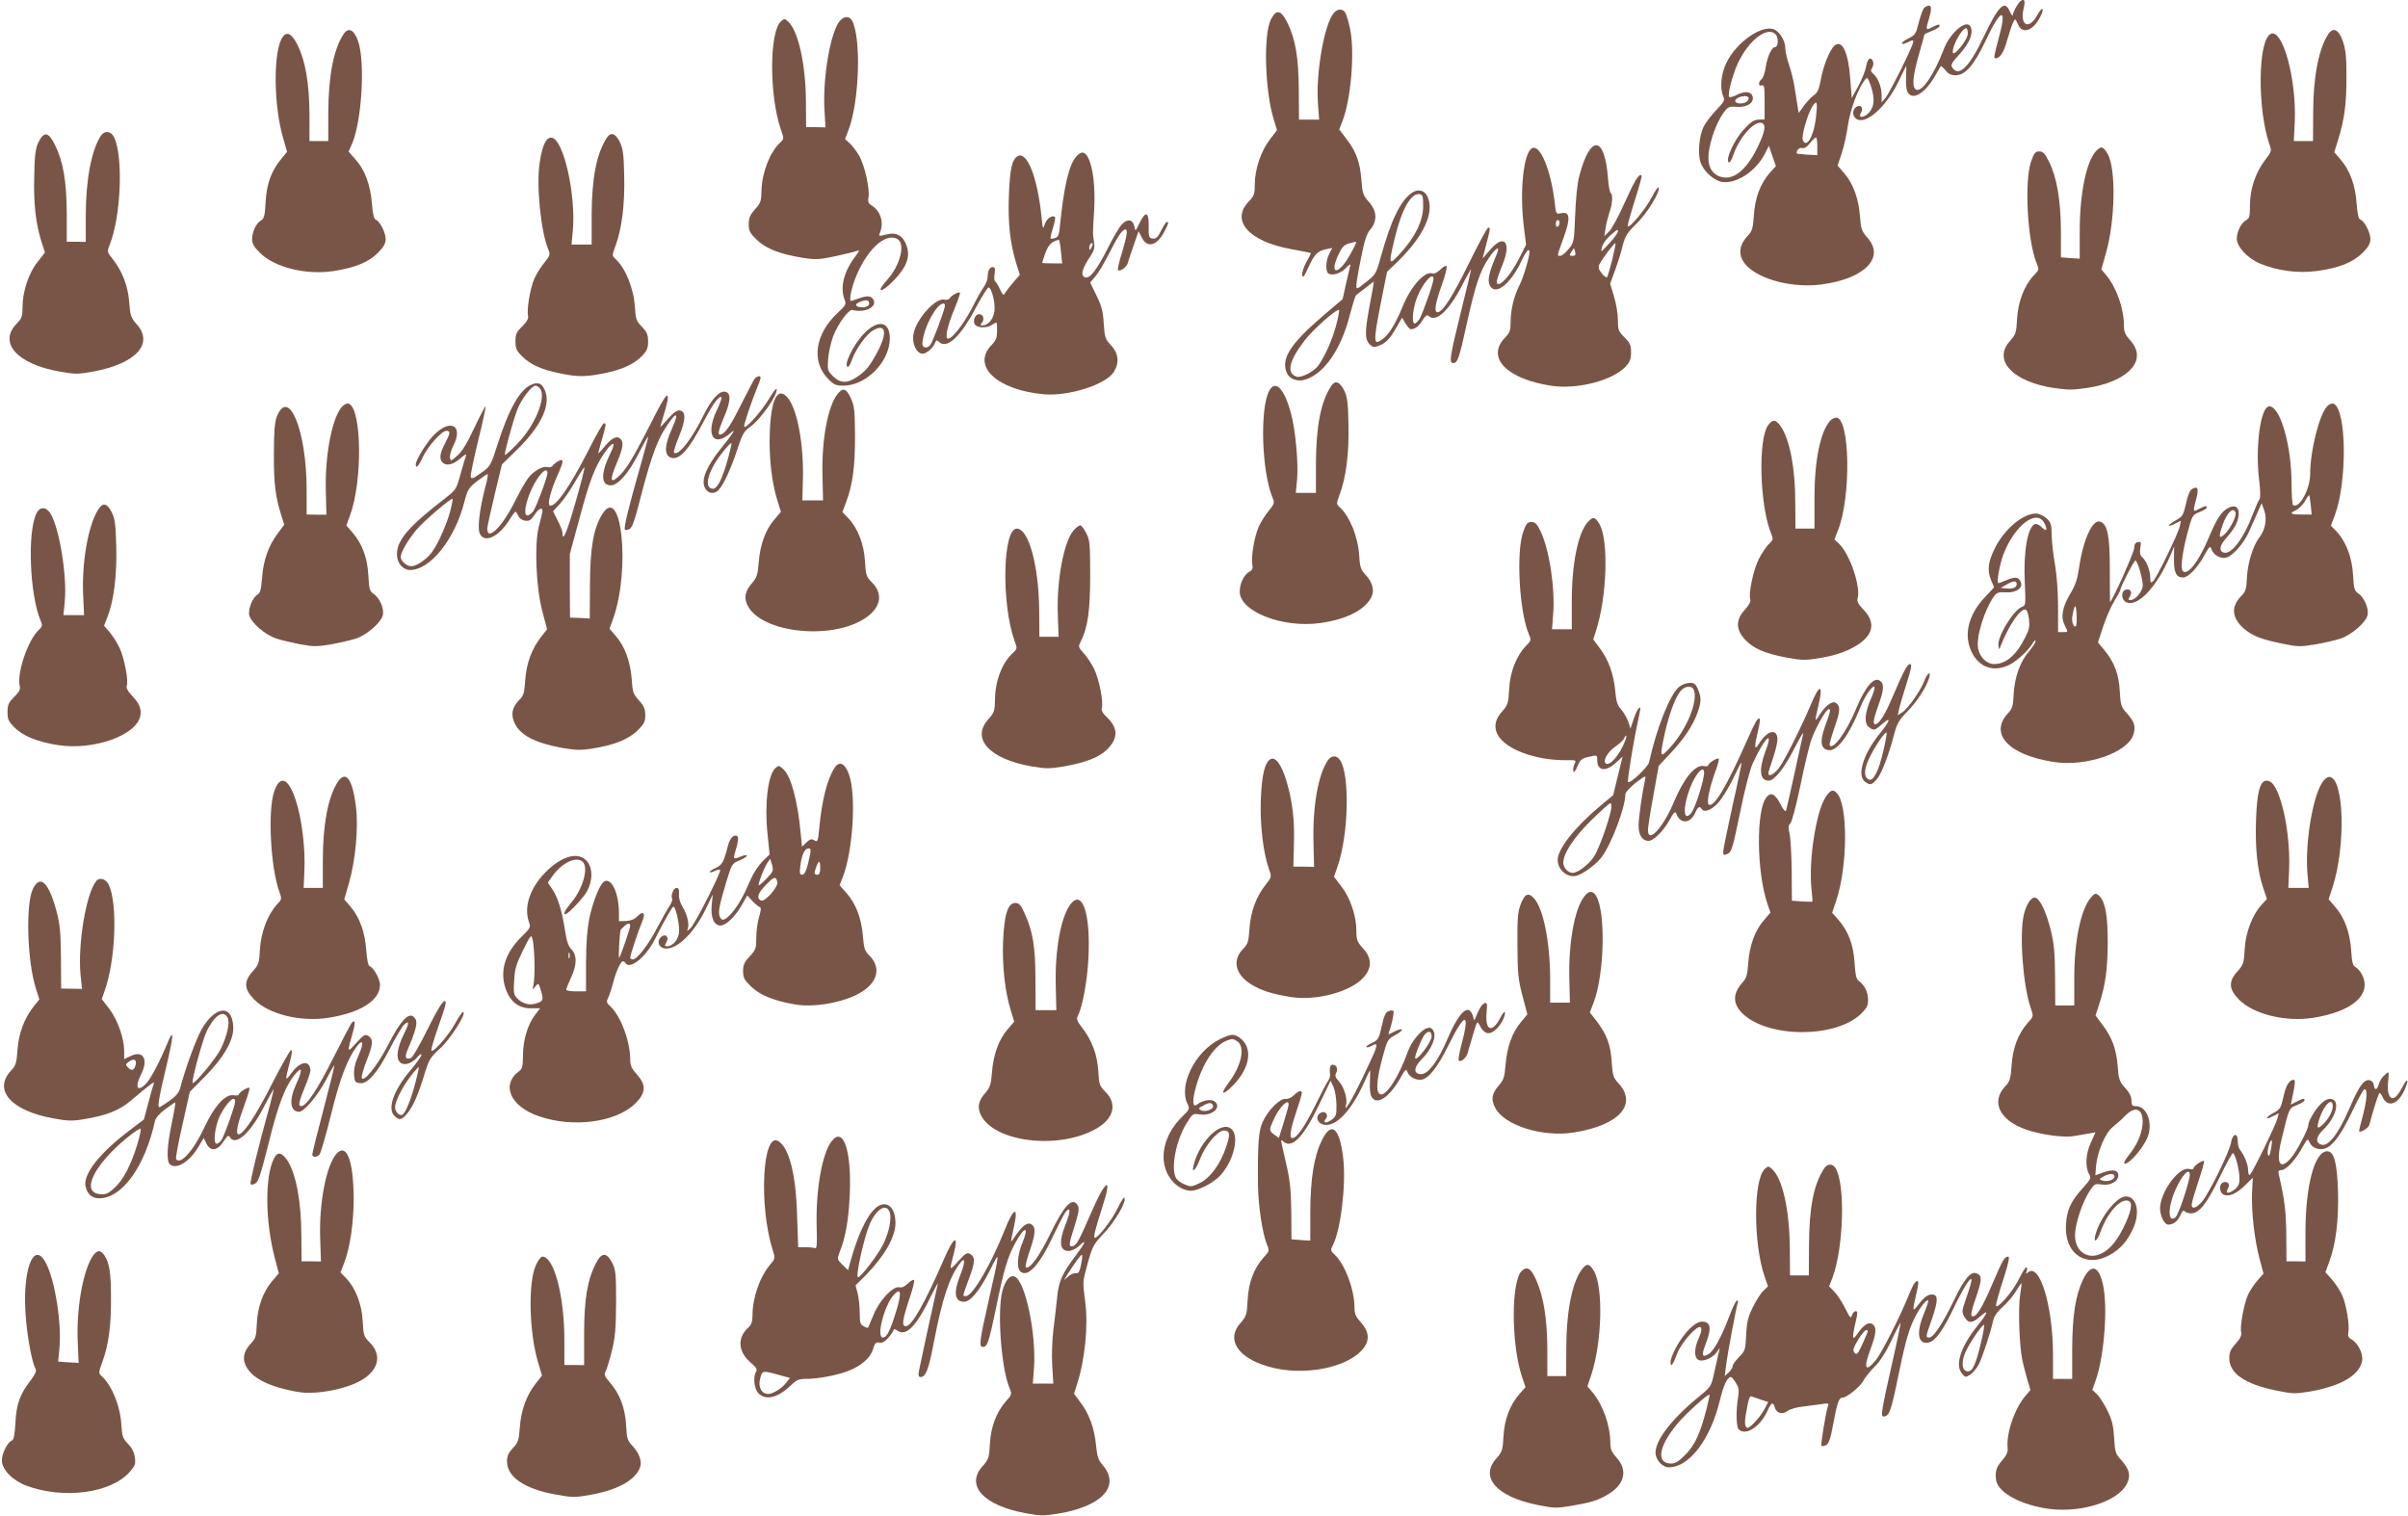
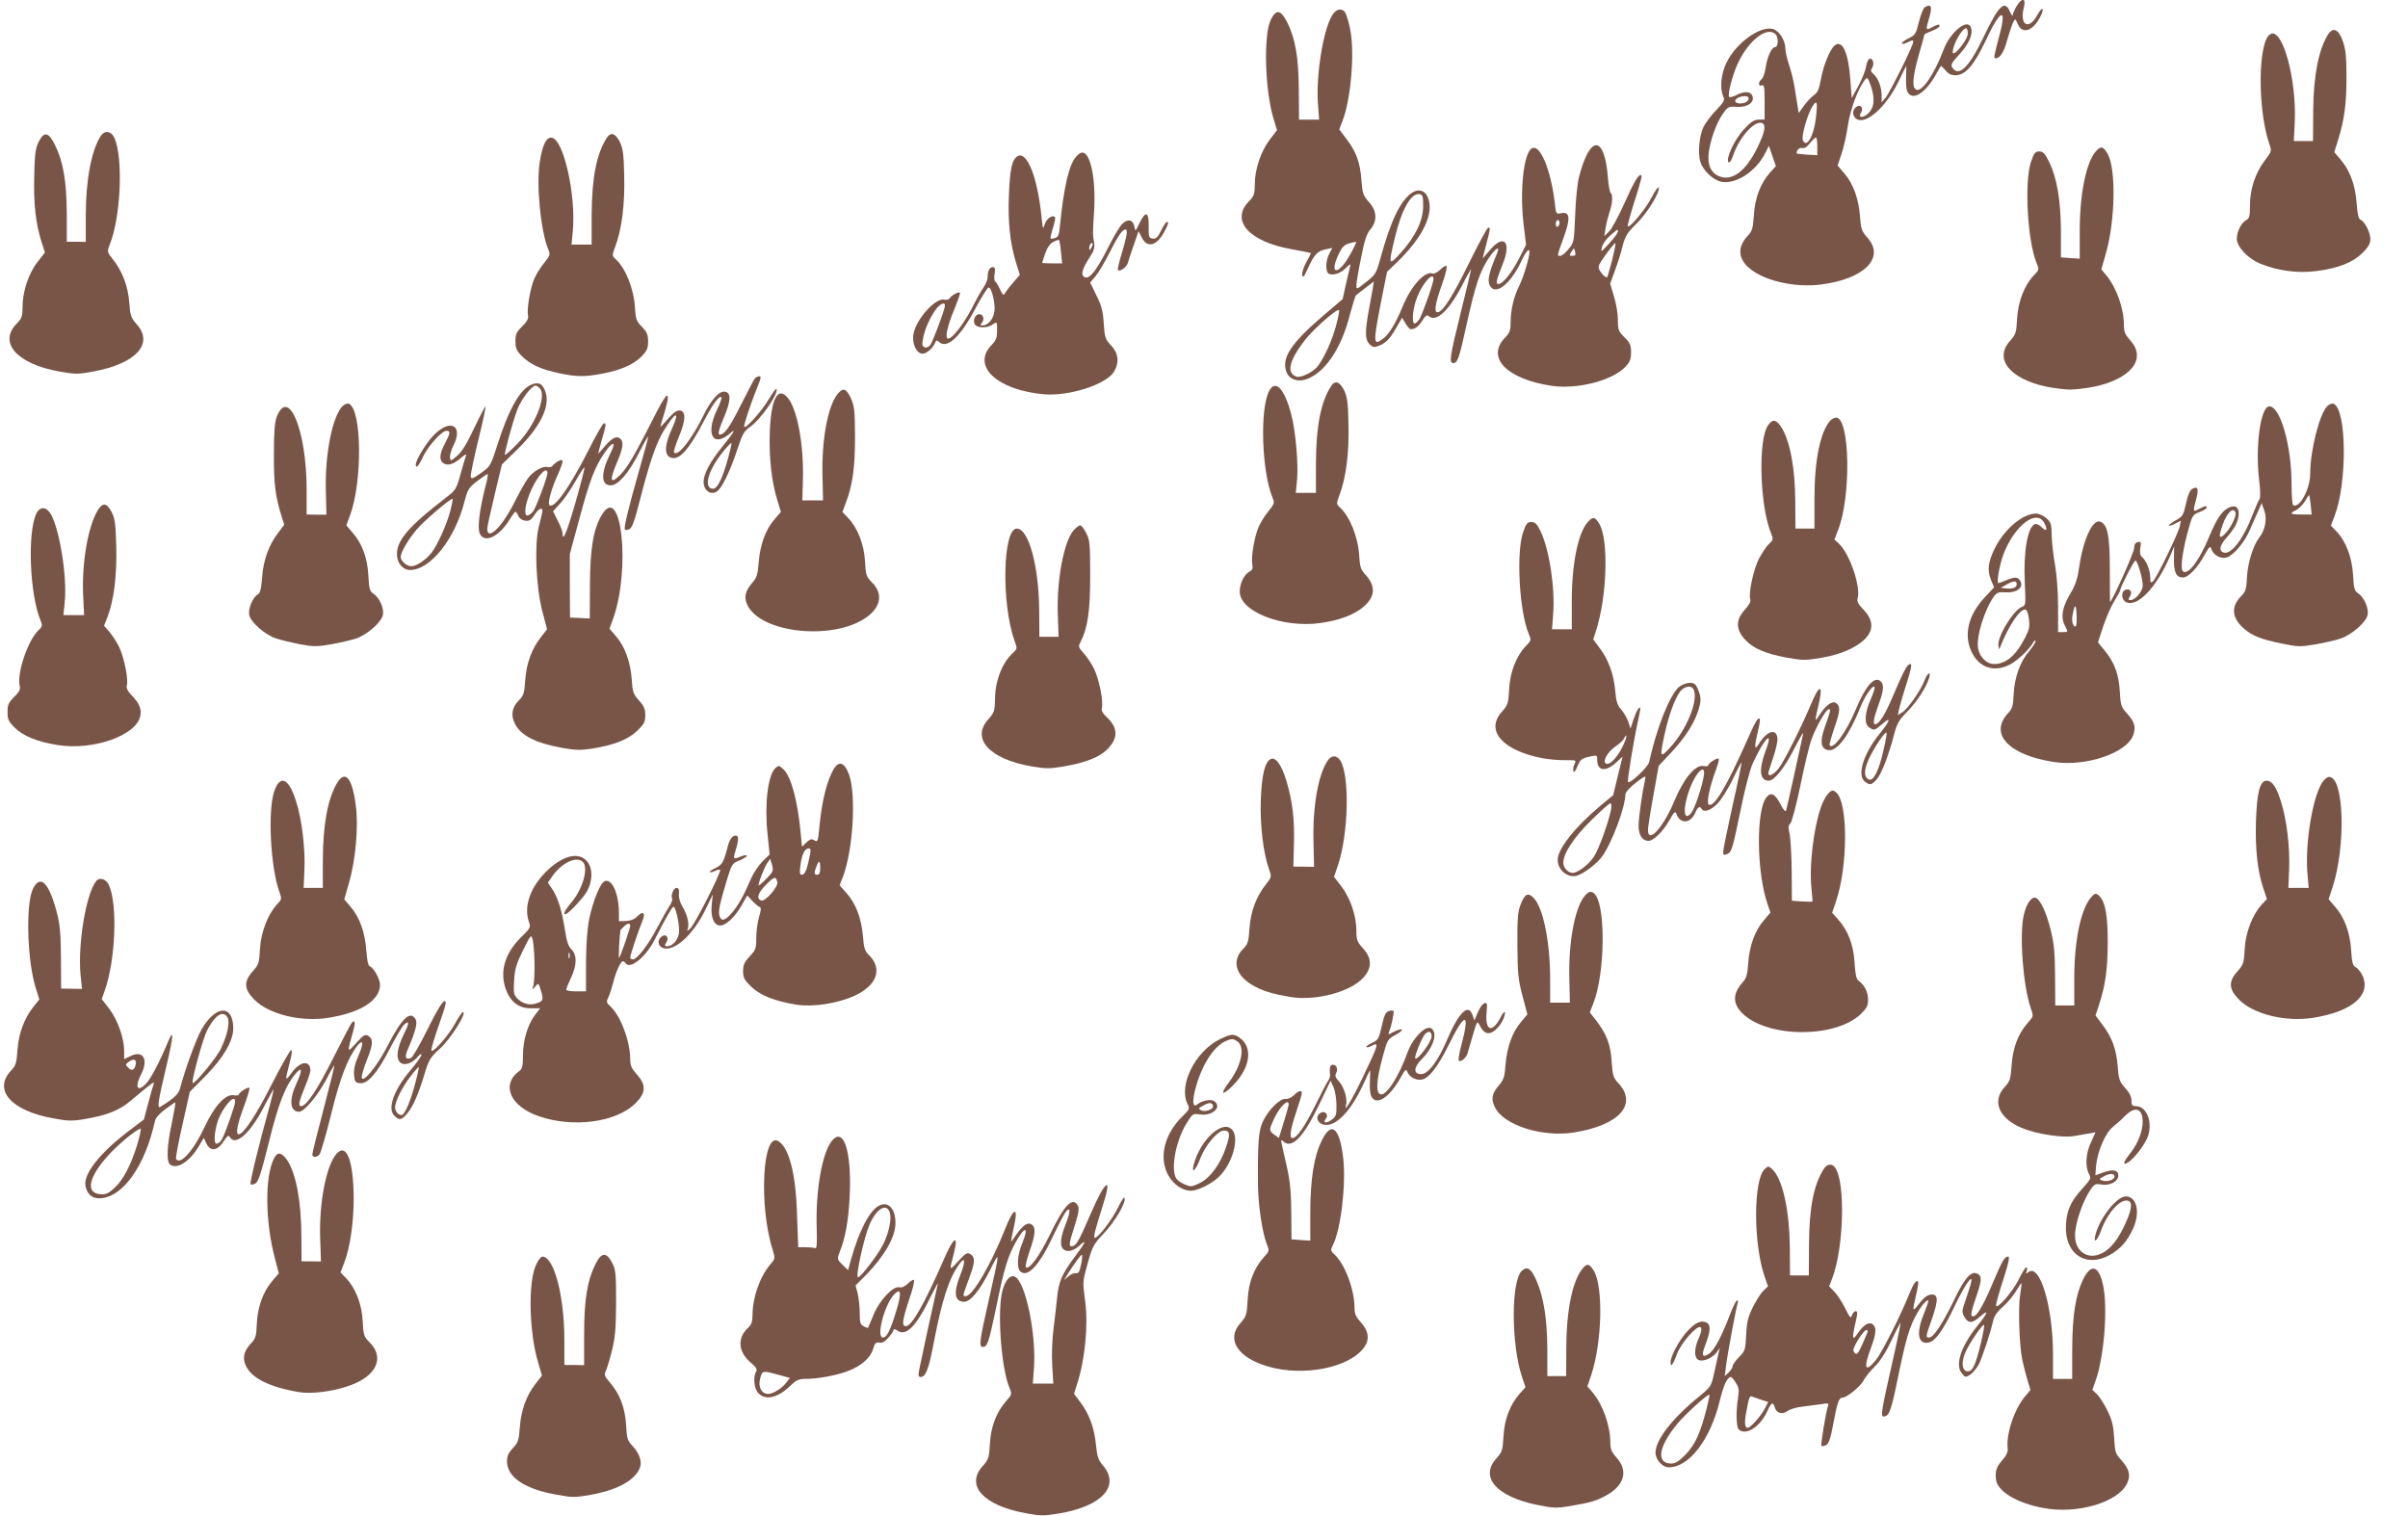
<svg xmlns="http://www.w3.org/2000/svg" version="1.0" width="1280pt" height="806pt" viewBox="0 0 1280 806" preserveAspectRatio="xMidYMid meet">
  <g transform="translate(0,806) scale(0.1,-0.1)" fill="#795548" stroke="none">
    <path d="M10720 8028 c-11 -18 -20 -40 -21 -48 0 -8 -7 0 -15 18 -28 65 -59 35 -142 -139 -76 -159 -131 -211 -165 -157 -9 13 -1 27 41 72 50 56 72 107 58 141 -18 49 -110 -26 -145 -120 -48 -127 -113 -224 -144 -212 -25 10 -21 67 13 187 17 58 30 106 30 108 0 1 18 9 40 18 22 9 40 20 40 25 0 12 -6 11 -40 -6 -34 -18 -35 -15 -15 50 18 60 10 78 -24 56 -8 -5 -21 -40 -31 -78 -15 -62 -19 -69 -53 -86 -20 -9 -37 -22 -37 -27 0 -6 13 -4 30 5 25 13 30 13 30 2 0 -20 -123 -266 -147 -297 l-21 -24 0 41 c-1 43 -20 91 -46 112 -12 10 -13 17 -4 31 13 21 3 53 -15 48 -6 -3 -15 -22 -18 -44 -4 -21 -22 -67 -41 -102 l-35 -63 -7 94 c-10 147 -43 219 -84 185 -25 -21 -60 -107 -73 -180 -9 -52 -18 -71 -36 -83 -13 -9 -37 -34 -53 -56 l-29 -40 -5 33 c-3 18 -10 63 -16 99 -5 36 -19 92 -30 124 -11 32 -20 72 -20 89 0 42 -34 94 -66 102 -69 17 -196 -74 -247 -180 -29 -59 -36 -135 -17 -178 10 -20 5 -29 -37 -73 -27 -28 -57 -68 -68 -90 -23 -49 -31 -141 -16 -187 16 -48 70 -97 114 -105 77 -12 180 56 228 149 l22 43 18 -54 19 -54 -32 -35 c-51 -59 -79 -133 -85 -225 -5 -72 -9 -86 -34 -112 -50 -54 -51 -110 -2 -160 74 -74 248 -117 396 -97 229 30 339 143 243 249 -30 34 -34 46 -39 113 -7 93 -36 174 -83 228 l-36 42 21 63 c12 34 27 103 34 152 13 85 53 192 89 239 14 18 16 16 32 -29 22 -65 20 -107 -5 -139 -25 -32 -67 -38 -47 -6 17 27 -3 50 -27 30 -19 -16 -19 -44 0 -60 47 -39 158 56 225 193 23 48 42 87 43 87 1 0 0 -27 -1 -59 -2 -33 1 -69 8 -80 25 -48 92 -9 147 87 15 26 28 49 30 51 1 2 12 -8 24 -22 15 -20 30 -27 54 -27 52 0 98 53 160 184 78 167 114 182 74 31 -31 -116 -32 -125 -22 -125 25 0 45 32 63 99 12 41 26 83 32 94 10 19 11 18 24 -11 23 -56 80 -38 119 38 26 50 11 59 -16 9 -45 -82 -95 -53 -71 41 13 51 -9 55 -38 8z m-260 -147 c0 -33 -79 -130 -80 -98 0 39 49 127 72 127 4 0 8 -13 8 -29z m-1022 -3 c17 -17 15 -68 -2 -68 -18 0 -43 -53 -51 -112 -4 -26 -13 -53 -21 -59 -19 -15 -18 -40 1 -33 13 5 15 -8 15 -87 l0 -94 -32 -1 c-25 -1 -43 -13 -79 -53 -50 -53 -97 -157 -81 -173 6 -6 16 9 26 39 32 94 113 184 152 169 23 -9 16 -48 -25 -132 -62 -126 -135 -180 -205 -150 -42 18 -61 61 -53 125 8 66 41 158 75 206 27 38 31 40 73 37 56 -4 95 22 85 56 -9 27 -43 29 -87 6 -17 -8 -34 -13 -37 -9 -11 10 17 116 46 179 58 123 156 198 200 154z m-145 -335 c4 -3 2 -12 -4 -20 -13 -15 -55 -18 -64 -4 -11 19 52 41 68 24z m359 -115 c-12 -96 -51 -159 -69 -112 -8 21 24 133 49 175 27 43 31 30 20 -63z m8 -145 l0 -48 -55 3 c-30 2 -55 5 -55 7 0 18 15 32 29 28 12 -3 27 6 42 26 13 16 27 30 32 30 4 1 7 -20 7 -46z" />
    <path d="M7081 7978 c-48 -78 -87 -324 -75 -473 l6 -81 -53 0 -54 0 -1 156 c-1 175 -18 272 -61 360 -35 69 -59 73 -88 15 -40 -81 -31 -378 15 -527 l18 -60 -39 -51 c-47 -62 -79 -158 -79 -237 0 -51 -4 -62 -29 -88 -104 -103 -3 -217 226 -257 54 -10 99 -19 101 -20 1 -1 -9 -23 -24 -48 -14 -26 -24 -57 -22 -69 3 -18 10 -10 32 39 33 72 49 88 94 98 l34 7 -16 -31 c-21 -39 -21 -100 -1 -107 25 -10 65 5 92 34 14 15 23 20 21 12 -2 -8 -12 -52 -23 -98 l-18 -82 -101 -86 c-178 -152 -229 -232 -195 -308 14 -30 54 -46 93 -35 102 28 195 160 242 348 14 52 28 98 32 101 4 4 27 22 51 40 l44 34 -6 -39 c-4 -22 -14 -76 -22 -120 -20 -112 -19 -151 5 -175 16 -16 24 -18 47 -9 40 15 61 37 95 97 l31 53 18 -30 c10 -17 23 -31 28 -31 23 0 42 14 62 47 15 24 25 31 32 24 38 -38 107 24 178 160 26 52 49 91 49 87 0 -4 -25 -107 -55 -229 -58 -234 -63 -269 -41 -269 24 0 32 22 73 210 46 207 70 278 116 347 41 61 65 70 41 17 -38 -90 -48 -132 -36 -159 27 -60 109 0 168 125 26 56 44 75 44 49 0 -26 -33 -136 -52 -173 -30 -58 -48 -132 -48 -196 0 -47 -4 -58 -30 -85 -102 -106 9 -220 248 -256 137 -20 324 28 393 102 23 25 29 40 29 76 0 38 -5 50 -35 80 -32 32 -35 40 -35 93 0 32 -9 88 -21 125 l-20 67 25 69 c14 37 33 96 41 131 14 54 25 71 73 118 57 55 127 169 119 193 -2 7 -18 -15 -35 -48 -32 -64 -124 -175 -130 -157 -1 5 16 67 38 137 23 70 39 129 36 132 -13 13 -37 -26 -91 -147 -32 -71 -69 -140 -83 -152 l-24 -23 7 45 c4 25 14 62 21 84 16 43 18 92 6 100 -5 3 -12 40 -15 83 -18 225 -94 228 -152 8 -10 -34 -19 -123 -22 -207 -6 -144 -6 -147 -35 -182 -16 -20 -36 -36 -44 -36 -18 0 -19 -5 17 95 38 104 35 141 -11 132 -28 -6 -29 -6 -35 51 -21 180 -79 320 -123 293 -44 -27 -65 -232 -42 -414 l12 -98 -37 -73 c-39 -76 -87 -136 -110 -136 -16 0 -11 21 24 109 46 115 5 159 -67 74 l-41 -47 19 74 c23 87 23 90 11 90 -6 0 -52 -87 -104 -192 -87 -177 -139 -258 -166 -258 -19 0 -12 47 23 145 19 52 30 97 25 101 -5 3 -20 -6 -34 -20 -14 -14 -32 -23 -40 -20 -40 16 -115 -67 -159 -175 -35 -86 -70 -145 -102 -170 -55 -43 -56 -26 -13 194 l32 160 52 50 c142 137 202 265 163 350 -16 35 -53 43 -86 18 -60 -45 -107 -142 -162 -338 -24 -89 -28 -95 -78 -134 -51 -41 -52 -41 -52 -17 0 14 11 79 25 146 18 92 30 129 50 151 37 45 35 98 -9 146 -30 34 -34 46 -39 113 -7 96 -27 152 -78 219 l-40 53 16 42 c46 114 68 372 41 495 -8 40 -21 79 -27 87 -19 23 -48 16 -68 -18z m484 -1014 c0 -76 -41 -162 -120 -249 -64 -71 -66 -66 -30 83 36 149 85 236 130 230 18 -3 20 -10 20 -64z m725 -88 c0 -8 -4 -18 -10 -21 -5 -3 -10 3 -10 14 0 12 5 21 10 21 6 0 10 -6 10 -14z m310 -48 c-1 -7 -21 -35 -47 -63 -43 -47 -45 -48 -38 -20 3 16 23 44 43 62 43 37 42 37 42 21z m-1422 -119 c-60 -110 -115 -116 -65 -6 20 43 31 55 58 63 19 6 36 9 38 8 2 -2 -12 -31 -31 -65z m1392 -30 c-12 -46 -24 -87 -27 -92 -3 -5 -16 4 -28 19 -18 23 -21 33 -13 49 18 34 80 116 85 112 2 -3 -6 -42 -17 -88z m-197 41 c4 -15 0 -20 -14 -20 -17 0 -18 3 -7 20 7 11 13 20 14 20 1 0 4 -9 7 -20z m-753 -143 c0 -22 -59 -188 -75 -214 -9 -12 -20 -23 -25 -23 -17 0 -11 77 11 135 28 76 89 146 89 102z m-519 -252 c-22 -77 -57 -157 -94 -209 -23 -32 -92 -67 -116 -58 -54 19 -39 84 43 191 46 61 179 177 184 162 2 -6 -6 -44 -17 -86z" />
-     <path d="M4466 7951 c-50 -55 -92 -294 -84 -466 l6 -102 -52 1 -51 0 -1 136 c-1 199 -41 377 -95 426 -18 16 -20 16 -38 0 -62 -56 -62 -394 -1 -572 18 -51 18 -53 -2 -71 -54 -49 -97 -158 -100 -252 -1 -60 -4 -70 -35 -104 -26 -29 -33 -46 -33 -79 0 -36 6 -47 44 -84 49 -47 123 -75 246 -95 66 -10 86 -9 170 9 52 11 104 24 114 28 17 6 16 3 -6 -27 -63 -83 -84 -167 -58 -233 9 -23 5 -30 -36 -68 -120 -111 -143 -256 -55 -349 34 -35 43 -39 85 -39 121 0 245 127 246 251 0 91 -63 103 -137 26 -58 -59 -114 -177 -85 -177 4 0 14 17 21 38 19 55 76 135 111 155 68 41 79 -10 25 -112 -43 -80 -61 -102 -110 -135 -51 -35 -89 -34 -127 4 -29 29 -30 34 -26 93 3 34 15 88 27 120 27 68 82 143 102 139 62 -16 128 13 114 50 -10 25 -31 29 -76 13 -23 -8 -43 -15 -45 -15 -11 0 -1 57 20 114 58 153 160 251 225 216 46 -24 17 -140 -54 -219 -61 -67 -34 -73 32 -6 73 74 94 132 71 192 -19 52 -55 71 -108 56 -37 -9 -40 -9 -34 6 24 55 7 116 -40 147 -20 12 -24 21 -19 47 7 46 -22 172 -51 221 -13 22 -35 51 -49 64 l-25 23 19 50 c57 150 68 488 18 580 -13 24 -41 24 -63 0z m154 -1505 c0 -15 -26 -24 -52 -18 -26 5 -22 19 10 30 30 10 42 7 42 -12z" />
-     <path d="M1826 7878 c-53 -81 -80 -221 -81 -415 l0 -153 -50 0 -50 0 0 143 c-1 164 -21 282 -63 367 -33 67 -62 78 -86 32 -44 -85 -40 -358 8 -522 l22 -77 -28 -34 c-55 -65 -81 -136 -86 -232 -4 -72 -8 -89 -23 -98 -26 -13 -49 -61 -49 -100 0 -24 10 -42 43 -74 77 -77 245 -118 390 -96 114 18 184 46 235 96 32 33 42 50 42 75 0 34 -31 95 -54 103 -8 3 -15 33 -19 85 -8 99 -37 178 -86 233 l-38 43 18 41 c52 118 71 434 33 545 -22 63 -52 78 -78 38z" />
    <path d="M12376 7878 c-50 -77 -79 -221 -80 -410 l-1 -158 -51 0 -51 0 5 98 c11 229 -65 506 -129 471 -67 -35 -70 -399 -6 -585 13 -37 13 -39 -25 -88 -50 -67 -78 -152 -78 -238 0 -57 -3 -69 -20 -78 -26 -14 -50 -61 -50 -99 0 -42 56 -103 121 -131 92 -39 202 -54 302 -41 119 16 192 45 245 96 32 33 42 50 42 75 0 34 -31 95 -54 103 -9 3 -15 32 -19 84 -6 95 -35 176 -83 232 l-36 42 21 67 c33 108 44 188 44 332 0 107 -4 146 -19 190 -22 64 -52 78 -78 38z" />
    <path d="M536 7338 c-50 -76 -80 -236 -80 -423 l0 -141 -50 1 -51 0 0 150 c-1 171 -19 277 -63 365 -34 69 -58 73 -87 15 -16 -33 -21 -65 -23 -180 -4 -146 7 -248 38 -349 l19 -58 -39 -50 c-47 -59 -80 -157 -80 -238 0 -51 -4 -62 -29 -88 -103 -102 -2 -217 225 -257 85 -15 98 -15 180 0 227 42 324 148 230 252 -30 34 -34 46 -39 115 -6 86 -37 167 -88 231 -30 37 -30 39 -16 76 60 148 73 468 24 570 -16 35 -51 39 -71 9z" />
    <path d="M3226 7328 c-55 -84 -80 -213 -81 -410 l0 -158 -53 0 -54 0 7 73 c17 191 -49 486 -112 495 -29 4 -49 -36 -64 -130 -19 -120 5 -366 45 -463 12 -28 10 -33 -20 -71 -19 -22 -43 -61 -54 -86 -22 -50 -41 -166 -33 -197 3 -14 -6 -31 -31 -56 -31 -30 -36 -42 -36 -80 0 -37 6 -50 34 -78 43 -44 105 -72 199 -91 94 -20 135 -20 230 -2 99 19 166 49 208 92 28 29 34 43 34 79 0 36 -6 50 -33 78 -30 31 -33 41 -37 103 -6 100 -50 209 -103 257 -19 18 -19 19 -1 68 34 90 51 222 47 374 -2 115 -7 147 -23 180 -24 47 -48 55 -69 23z" />
    <path d="M11142 7257 c-52 -56 -87 -225 -87 -427 l0 -145 -50 3 -50 4 0 141 c-1 163 -21 282 -63 367 -22 45 -32 55 -52 55 -21 0 -28 -8 -44 -55 -36 -107 -19 -421 30 -539 14 -34 14 -35 -15 -65 -50 -52 -84 -140 -89 -231 -4 -74 -7 -83 -38 -118 -86 -95 0 -202 196 -243 41 -8 98 -15 125 -15 28 0 84 7 125 15 197 41 282 148 195 245 -28 31 -35 47 -35 79 0 93 -39 203 -95 270 l-25 30 24 85 c50 173 55 451 9 530 -24 40 -35 42 -61 14z" />
    <path d="M5722 7229 c-39 -41 -67 -161 -88 -371 -4 -46 -9 -58 -25 -63 -11 -4 -22 -5 -24 -3 -3 2 3 27 12 56 9 28 14 54 11 58 -14 14 -46 -9 -55 -39 -9 -29 -10 -26 -17 43 -21 206 -76 347 -126 320 -30 -16 -42 -68 -47 -207 -6 -143 6 -256 38 -360 l20 -64 -33 -38 c-18 -21 -38 -46 -44 -57 -10 -17 -12 -15 -29 19 -9 20 -21 40 -26 42 -4 3 -5 21 -2 40 4 27 2 35 -10 35 -17 0 -27 -20 -27 -53 0 -12 -9 -35 -20 -52 -12 -16 -41 -68 -65 -116 -46 -86 -103 -159 -125 -159 -19 0 -5 66 34 159 18 44 31 82 29 85 -7 7 -46 -14 -55 -30 -5 -6 -17 -10 -28 -7 -46 12 -149 -102 -164 -181 -10 -51 15 -106 48 -106 23 0 58 32 69 63 3 9 8 9 18 0 42 -41 114 25 196 181 32 60 63 108 68 108 16 -1 37 -84 31 -127 -5 -41 -34 -75 -63 -75 -13 0 -13 3 -3 15 15 18 6 45 -14 45 -22 0 -36 -32 -25 -53 13 -22 67 -23 97 -1 22 15 22 15 22 -32 0 -40 -5 -53 -30 -79 -107 -111 31 -239 280 -261 133 -11 329 52 371 119 30 50 25 99 -15 141 -31 33 -34 42 -39 117 -4 66 -12 95 -39 149 l-33 68 28 33 c16 19 49 75 74 124 45 90 69 125 85 125 14 0 9 -32 -18 -123 -15 -48 -25 -90 -21 -93 10 -10 46 16 52 38 3 13 18 56 32 96 l25 73 17 -33 c29 -60 82 -45 122 34 21 41 23 48 11 48 -4 0 -18 -21 -30 -46 -18 -36 -27 -45 -45 -42 -20 3 -22 8 -21 66 1 77 -16 83 -49 16 -22 -46 -22 -46 -27 -18 -7 36 -35 43 -64 14 -13 -11 -46 -67 -74 -123 -62 -123 -99 -171 -125 -161 -24 9 -16 43 24 104 24 36 29 52 25 80 -8 49 -8 43 0 170 7 122 -5 229 -32 282 -17 33 -36 36 -62 7z m-82 -510 l6 -59 -53 0 c-29 0 -53 1 -53 3 0 2 7 25 16 50 11 31 25 52 43 61 14 8 28 12 31 10 2 -3 7 -32 10 -65z m161 24 c-8 -15 -10 -15 -11 -2 0 17 10 32 18 25 2 -3 -1 -13 -7 -23z m-779 -314 c-7 -34 -64 -186 -77 -203 -8 -11 -20 -16 -30 -12 -12 4 -15 14 -9 43 8 51 39 119 70 160 25 33 52 40 46 12z" />
    <path d="M4012 6048 c-5 -7 -39 -72 -76 -145 -57 -114 -85 -153 -110 -153 -12 0 -5 28 25 98 35 84 35 125 2 130 -31 4 -73 -43 -114 -127 -61 -125 -135 -219 -156 -197 -4 3 8 42 26 85 37 89 38 134 5 139 -15 2 -34 -11 -63 -44 -22 -26 -41 -45 -41 -43 0 2 9 33 20 69 11 36 20 74 20 85 0 35 -24 -2 -116 -185 -63 -123 -102 -188 -133 -220 -57 -58 -64 -39 -22 60 34 80 38 112 17 129 -19 16 -45 2 -85 -46 -17 -21 -31 -35 -31 -33 0 3 9 37 20 75 23 80 23 85 10 85 -5 0 -41 -62 -79 -138 -104 -204 -182 -315 -210 -298 -12 8 9 86 45 165 31 70 32 86 2 70 -13 -7 -26 -18 -30 -25 -5 -6 -16 -10 -27 -7 -26 7 -76 -21 -104 -59 -14 -18 -48 -79 -76 -135 -66 -129 -141 -200 -141 -133 0 10 18 90 39 179 l39 162 84 82 c120 118 173 227 148 302 -15 46 -37 57 -76 40 -60 -25 -120 -131 -179 -317 -37 -115 -38 -117 -89 -153 -44 -31 -51 -33 -54 -18 -1 10 17 98 41 196 24 97 41 177 38 177 -3 0 -30 -52 -60 -115 -37 -79 -65 -126 -90 -147 -34 -30 -36 -31 -39 -11 -2 12 6 40 17 62 57 111 -16 149 -106 55 -39 -41 -93 -130 -93 -154 0 -24 17 -6 38 41 27 57 100 139 125 139 23 0 21 -13 -8 -68 -27 -51 -31 -82 -13 -100 21 -21 56 -13 95 21 28 24 35 27 29 12 -4 -11 -17 -56 -29 -99 -21 -76 -24 -81 -81 -125 -192 -148 -256 -222 -256 -296 0 -48 31 -85 70 -85 107 0 237 163 288 360 18 69 23 77 68 112 27 21 52 38 56 38 3 0 -2 -33 -13 -72 -30 -117 -41 -211 -30 -241 22 -58 100 -24 158 68 15 25 30 45 33 45 3 0 10 -10 15 -22 6 -14 21 -24 37 -26 22 -3 32 4 50 32 22 35 45 43 41 15 -1 -8 -10 -43 -19 -79 -24 -96 -15 -321 19 -450 l25 -95 -29 -37 c-52 -65 -80 -142 -87 -231 -5 -72 -8 -85 -33 -109 -37 -37 -45 -78 -23 -123 30 -63 107 -104 248 -130 74 -13 101 -14 160 -5 120 19 193 48 242 94 38 37 44 48 44 84 0 33 -7 50 -34 79 -30 34 -34 45 -38 113 -7 91 -36 173 -83 227 l-35 41 21 58 c91 265 42 716 -60 550 -46 -74 -64 -177 -65 -372 l-1 -182 -53 3 -52 2 -1 169 0 169 51 188 c54 202 82 275 133 349 43 64 65 64 33 1 -53 -106 -53 -173 0 -173 40 0 96 65 150 172 25 49 47 88 49 87 2 -2 -19 -80 -46 -174 -59 -208 -85 -313 -77 -321 4 -3 15 -1 25 4 13 7 28 48 52 144 52 204 87 307 126 373 66 110 93 117 45 12 -36 -79 -39 -131 -10 -147 46 -24 99 32 185 198 46 88 79 131 90 120 3 -3 -8 -34 -25 -69 -61 -130 -19 -201 73 -121 33 29 17 2 -46 -76 -62 -76 -97 -142 -97 -183 0 -54 50 -79 82 -41 26 29 64 112 97 212 27 82 36 98 67 120 56 38 151 174 142 202 -2 6 -21 -19 -42 -55 -37 -62 -120 -156 -130 -146 -5 5 34 122 72 217 17 40 19 52 8 52 -7 0 -18 -6 -24 -12z m-1142 -53 c37 -44 -27 -200 -121 -295 -33 -34 -62 -60 -65 -58 -5 6 40 171 66 241 21 55 76 127 97 127 6 0 16 -7 23 -15z m1000 -372 c-33 -116 -58 -165 -84 -161 -48 7 -20 102 60 200 21 26 40 45 42 43 2 -2 -6 -38 -18 -82z m-813 -241 c-46 -159 -67 -207 -67 -154 0 8 -11 37 -25 64 l-25 50 39 43 c21 23 58 78 82 121 24 42 44 73 46 68 1 -5 -21 -91 -50 -192z m-147 163 c0 -21 -57 -174 -75 -202 -9 -12 -23 -23 -32 -23 -21 0 -11 66 23 140 35 76 84 126 84 85z m-516 -200 c-20 -74 -66 -178 -100 -223 -30 -38 -80 -72 -108 -72 -24 0 -56 28 -56 49 0 25 38 90 84 145 39 47 185 171 192 164 2 -2 -4 -30 -12 -63z" />
    <path d="M7076 6008 c-55 -84 -80 -213 -81 -410 l0 -158 -53 0 -54 0 7 73 c7 82 -8 256 -31 343 -35 137 -85 190 -118 125 -50 -96 -39 -427 18 -566 12 -28 10 -33 -20 -71 -19 -22 -43 -61 -54 -86 -22 -51 -41 -161 -33 -200 4 -20 0 -29 -16 -37 -28 -16 -51 -62 -51 -106 0 -106 227 -195 428 -167 103 14 185 46 233 89 62 56 62 110 2 174 -19 21 -25 39 -28 95 -6 100 -50 209 -103 257 -19 18 -19 19 -1 68 34 90 51 222 47 374 -2 115 -7 147 -23 180 -24 47 -48 55 -69 23z" />
    <path d="M4451 5964 c-51 -65 -84 -244 -79 -432 l3 -132 -55 0 -55 0 3 112 c5 186 -30 375 -82 435 -52 60 -87 -7 -94 -182 -5 -134 9 -263 39 -361 l20 -65 -35 -41 c-47 -54 -76 -135 -83 -228 -5 -64 -10 -80 -34 -108 -36 -41 -45 -74 -29 -112 65 -158 468 -199 642 -67 72 55 81 123 23 181 -30 30 -33 39 -37 112 -5 91 -39 178 -90 231 l-30 31 20 54 c35 94 47 186 47 348 -1 137 -3 160 -22 203 -25 53 -42 59 -72 21z" />
    <path d="M1821 5901 c-54 -54 -94 -255 -89 -446 l3 -131 -52 0 -53 1 0 131 c0 315 -96 550 -159 388 -11 -29 -15 -80 -15 -199 -1 -157 8 -225 40 -327 l15 -47 -35 -47 c-48 -63 -77 -144 -83 -237 -5 -60 -10 -80 -23 -87 -27 -15 -52 -77 -45 -110 9 -39 84 -105 143 -124 26 -9 83 -22 127 -31 71 -13 90 -13 165 0 46 8 105 22 131 30 60 20 135 86 144 125 8 35 -17 92 -50 114 -20 13 -23 25 -27 98 -5 93 -33 169 -86 229 l-31 36 18 49 c69 180 65 571 -5 598 -8 3 -23 -3 -33 -13z" />
    <path d="M12371 5901 c-42 -42 -91 -237 -91 -360 0 -81 -57 -186 -91 -166 -4 3 -8 54 -8 113 0 203 -60 412 -118 412 -47 0 -76 -216 -54 -394 7 -58 7 -93 1 -101 -5 -6 -21 -43 -36 -81 -45 -122 -111 -210 -150 -202 -31 6 -27 37 10 78 45 50 66 91 66 130 0 37 -21 48 -57 29 -34 -18 -60 -57 -99 -150 -54 -131 -115 -211 -141 -185 -13 13 -3 98 23 196 27 102 28 103 66 118 21 8 38 19 38 24 0 11 -7 10 -40 -7 -34 -18 -34 -18 -16 52 15 55 9 71 -21 54 -12 -6 -24 -35 -33 -78 -14 -62 -19 -70 -53 -88 -20 -11 -37 -23 -37 -28 0 -4 14 0 31 9 l32 16 -6 -29 c-7 -37 -125 -279 -143 -294 -12 -9 -14 -6 -14 20 0 38 -21 91 -43 109 -11 10 -14 23 -10 49 5 31 4 35 -13 31 -13 -2 -19 -12 -20 -33 0 -22 -118 -285 -128 -285 0 0 -1 78 -1 173 0 182 -12 239 -51 254 -41 15 -92 -98 -113 -249 -8 -55 -19 -89 -45 -132 -43 -72 -53 -124 -32 -167 20 -41 21 -39 -9 -39 l-25 0 0 134 c0 79 -7 169 -16 222 -9 49 -17 120 -18 157 -1 62 -4 71 -29 93 -15 13 -40 24 -54 24 -70 0 -167 -81 -218 -182 -38 -77 -43 -119 -20 -175 l15 -35 -54 -58 c-84 -92 -109 -197 -65 -287 40 -83 120 -109 204 -65 40 21 103 80 123 117 7 11 12 14 12 7 0 -8 -16 -32 -35 -55 -47 -55 -76 -136 -81 -226 -3 -62 -7 -78 -28 -100 -105 -110 -2 -223 237 -261 172 -28 395 47 427 144 14 44 7 68 -35 115 -30 33 -33 43 -37 116 -5 91 -29 155 -82 219 l-34 41 28 86 c16 47 42 107 59 134 17 27 31 53 31 57 0 15 73 158 81 158 11 0 39 -96 39 -132 0 -31 -39 -78 -65 -78 -13 0 -13 3 -3 20 15 24 0 44 -25 34 -23 -9 -21 -51 3 -64 60 -32 164 76 238 250 l19 45 -1 -66 c-1 -72 12 -99 48 -99 28 0 77 51 114 119 26 47 31 51 37 32 10 -31 48 -53 79 -45 34 8 93 75 121 138 13 28 33 74 45 101 l22 50 14 -39 c16 -45 5 -104 -27 -144 -32 -42 -61 -134 -65 -210 -3 -64 -7 -77 -30 -100 -56 -56 -51 -116 12 -172 46 -40 91 -58 203 -81 87 -18 99 -18 181 -4 47 8 107 22 133 31 58 20 133 85 142 124 8 35 -18 95 -50 116 -20 13 -23 26 -27 97 -5 93 -38 180 -88 232 l-30 31 20 52 c68 178 64 569 -6 596 -8 3 -23 -3 -33 -13z m-88 -526 l5 -50 -54 0 c-60 0 -67 6 -29 23 14 7 35 28 47 47 11 20 22 35 23 33 1 -2 5 -25 8 -53z m-400 -39 c7 -18 -27 -87 -58 -116 -30 -28 -33 -14 -10 51 23 64 56 96 68 65z m-1015 -59 c18 -36 10 -45 -17 -18 -11 11 -27 18 -34 15 -39 -15 -62 -147 -54 -311 5 -114 5 -122 -13 -128 -46 -15 -136 -162 -127 -209 3 -21 4 -21 11 -1 45 111 101 195 131 195 8 0 16 -19 20 -49 5 -41 2 -57 -19 -98 -48 -96 -103 -143 -166 -143 -39 0 -76 36 -85 82 -12 62 35 212 88 283 12 15 25 19 60 16 57 -3 95 26 77 59 -13 24 -29 25 -77 5 -19 -8 -38 -15 -40 -15 -12 0 6 98 26 152 60 157 180 247 219 165z m-148 -322 c0 -19 -20 -27 -57 -23 l-28 3 30 17 c38 22 55 22 55 3z m315 -223 c-12 -12 -25 24 -19 53 12 66 19 69 22 11 2 -32 0 -61 -3 -64z" />
    <path d="M9728 5823 c-52 -59 -83 -210 -83 -410 l0 -163 -51 0 -50 0 -1 138 c0 184 -29 333 -76 404 -27 39 -44 41 -68 8 -55 -74 -45 -431 16 -577 12 -29 11 -33 -12 -55 -14 -12 -38 -49 -54 -80 -29 -57 -56 -186 -45 -215 4 -9 -7 -30 -29 -54 -49 -54 -49 -104 0 -158 44 -48 106 -75 223 -97 84 -15 99 -15 183 -1 60 10 115 27 158 49 117 59 140 132 65 209 -26 27 -34 42 -30 57 19 60 -41 238 -99 292 l-24 22 19 49 c71 178 64 599 -10 599 -9 0 -24 -8 -32 -17z" />
    <path d="M520 5348 c-52 -85 -86 -280 -78 -453 l5 -105 -55 0 -55 0 7 69 c14 135 -28 392 -75 470 -24 39 -58 39 -76 0 -48 -100 -35 -429 22 -566 12 -29 11 -33 -11 -54 -56 -53 -116 -231 -99 -296 4 -18 -3 -32 -30 -58 -30 -30 -35 -43 -35 -80 0 -39 5 -50 38 -83 45 -45 122 -76 231 -93 190 -29 417 52 437 156 7 38 -5 66 -49 112 -19 20 -27 38 -23 48 10 27 -13 145 -38 200 -13 28 -37 65 -53 84 l-30 35 19 48 c34 90 50 222 46 373 -3 114 -7 147 -23 180 -26 52 -49 56 -75 13z" />
    <path d="M8442 5287 c-53 -56 -87 -222 -87 -422 l0 -150 -52 0 -53 0 6 80 c11 140 -21 349 -69 445 -17 35 -27 45 -47 45 -21 0 -28 -8 -44 -55 -37 -107 -20 -420 30 -539 14 -34 14 -35 -15 -65 -51 -53 -85 -140 -89 -231 -4 -74 -7 -83 -38 -118 -91 -100 2 -207 217 -248 35 -6 90 -11 122 -10 55 1 57 0 47 -20 -6 -11 -9 -28 -7 -37 3 -12 10 -4 22 24 15 36 22 42 61 51 44 10 44 10 44 -16 0 -59 43 -66 98 -17 l37 34 -25 -102 -25 -103 -64 -53 c-137 -114 -231 -232 -231 -291 0 -54 54 -98 102 -84 38 12 103 61 132 99 52 69 126 265 126 335 0 9 25 36 55 60 50 38 55 40 50 19 -15 -67 -35 -206 -35 -248 0 -49 20 -80 53 -80 26 0 77 50 110 108 25 46 32 52 38 36 20 -56 75 -53 100 5 14 32 24 38 34 21 13 -21 50 -8 86 30 21 22 57 81 81 130 23 49 43 88 45 86 2 -1 -19 -104 -47 -227 -27 -123 -50 -234 -50 -246 0 -20 3 -21 23 -12 21 9 28 32 66 217 23 116 53 231 67 262 64 140 115 188 68 65 -36 -98 -30 -155 18 -155 30 0 84 68 137 173 29 56 49 91 46 77 -17 -82 -87 -397 -91 -409 -3 -8 -14 4 -27 29 -30 60 -53 72 -77 42 -56 -68 -53 -395 5 -567 l16 -46 -35 -41 c-48 -55 -77 -137 -83 -228 -4 -60 -10 -80 -28 -100 -56 -62 -56 -115 -2 -168 135 -130 491 -132 628 -3 32 32 39 44 39 77 0 40 -19 78 -51 101 -12 9 -17 34 -21 97 -6 95 -34 168 -87 228 l-32 36 21 62 c62 184 64 515 3 575 -20 21 -33 16 -59 -23 -50 -74 -91 -339 -75 -485 4 -37 6 -69 5 -70 -1 -1 -26 -1 -56 1 l-53 4 -1 156 c-1 86 -6 176 -11 199 -8 33 -8 44 4 56 8 8 32 99 54 205 21 105 48 215 59 244 26 69 77 158 91 158 12 0 11 -5 -22 -98 -27 -76 -20 -115 22 -120 46 -5 109 81 168 228 22 58 65 119 75 109 4 -3 -5 -32 -19 -64 -33 -73 -37 -132 -10 -151 26 -19 29 -18 70 17 49 43 44 20 -10 -47 -91 -111 -126 -226 -81 -260 27 -19 33 -18 61 12 25 27 64 127 93 239 16 60 26 78 73 125 50 52 98 125 114 178 11 36 -10 25 -24 -13 -18 -50 -87 -150 -117 -170 l-26 -17 7 34 c4 18 22 79 40 136 25 77 29 102 19 102 -16 0 -35 -37 -94 -175 -39 -93 -72 -145 -92 -145 -14 0 -9 30 17 102 29 79 31 110 11 127 -33 28 -80 -26 -132 -152 -49 -118 -121 -216 -138 -189 -3 5 9 46 25 93 32 91 33 116 7 133 -20 12 -57 -17 -89 -69 -23 -36 -23 -29 -4 50 29 120 8 124 -40 8 -49 -117 -140 -298 -169 -336 -27 -35 -56 -49 -56 -27 0 5 12 43 26 84 14 41 24 87 22 103 -6 53 -57 37 -99 -32 -24 -38 -25 -17 -4 70 8 32 12 61 9 64 -9 9 -24 -16 -67 -114 -109 -246 -176 -359 -204 -342 -13 8 4 92 37 181 12 32 19 60 16 63 -7 7 -56 -24 -56 -36 0 -4 -11 -6 -25 -3 -43 8 -104 -65 -154 -184 -59 -143 -141 -233 -141 -156 0 15 13 98 29 185 l28 156 63 67 c74 79 121 151 144 217 20 59 20 78 2 122 -12 29 -20 35 -44 35 -16 0 -41 -9 -56 -21 -48 -38 -121 -220 -160 -401 -6 -25 -101 -116 -112 -105 -5 5 26 199 52 320 17 81 17 80 5 72 -5 -3 -17 -28 -27 -57 l-17 -51 -12 38 c-8 20 -24 49 -38 64 -19 21 -26 41 -31 98 -8 89 -36 166 -82 227 l-35 47 15 47 c58 179 68 480 18 566 -23 39 -34 41 -60 13z m563 -898 c20 -62 -41 -207 -124 -299 -58 -64 -60 -59 -32 70 23 103 55 189 82 224 25 32 65 35 74 5z m1006 -321 c-24 -105 -52 -161 -76 -152 -28 11 -28 50 -1 109 27 59 86 148 94 140 3 -2 -5 -46 -17 -97z m-1372 55 c-29 -77 -85 -141 -105 -120 -14 14 13 61 51 87 23 16 45 36 48 45 4 8 9 15 11 15 3 0 1 -12 -5 -27z m418 -186 c-10 -62 -49 -177 -68 -200 -41 -48 -45 27 -7 130 32 88 86 139 75 70z m-493 -179 c-13 -68 -66 -215 -92 -253 -30 -44 -85 -85 -113 -85 -24 0 -49 27 -49 54 0 49 54 132 147 224 51 50 97 92 103 92 5 0 7 -14 4 -32z" />
    <path d="M5706 5240 c-52 -63 -90 -267 -83 -450 l4 -115 -51 0 -51 0 -1 140 c-2 237 -56 435 -119 435 -75 0 -83 -398 -12 -597 15 -40 15 -42 -9 -64 -58 -54 -94 -148 -95 -247 -1 -61 -4 -70 -35 -105 -94 -103 5 -212 229 -251 77 -13 96 -13 173 0 115 20 188 49 229 90 59 58 59 114 0 170 -24 22 -32 38 -28 52 9 34 -15 152 -41 206 -14 28 -39 66 -56 84 -28 31 -29 35 -16 60 38 74 51 164 51 352 0 165 -2 189 -20 224 -11 22 -25 41 -31 43 -6 2 -23 -10 -38 -27z" />
    <path d="M7057 4016 c-51 -77 -80 -246 -75 -433 l3 -131 -55 1 -55 0 3 118 c4 130 -7 226 -39 335 -26 88 -59 134 -86 118 -30 -18 -46 -83 -51 -216 -5 -132 13 -284 44 -370 14 -39 13 -41 -16 -78 -53 -67 -81 -143 -88 -233 -5 -72 -8 -85 -33 -110 -60 -60 -44 -135 39 -188 54 -34 110 -52 213 -69 135 -22 320 28 387 104 46 52 45 102 -3 155 -31 34 -35 45 -35 94 0 77 -32 173 -79 234 l-40 52 20 58 c57 166 65 480 13 561 -19 29 -48 28 -67 -2z" />
    <path d="M4436 3978 c-39 -59 -68 -176 -81 -320 -7 -71 -9 -76 -26 -65 -15 9 -23 7 -42 -11 l-24 -23 -7 73 c-16 172 -51 300 -91 338 -24 22 -26 23 -44 6 -39 -36 -58 -192 -41 -350 l11 -108 -37 -36 c-20 -20 -48 -61 -61 -91 -41 -95 -67 -141 -101 -182 -37 -43 -57 -49 -67 -19 -8 25 -1 58 36 183 29 95 31 98 70 113 21 9 39 20 39 25 0 5 -16 3 -35 -5 -40 -17 -40 -16 -20 50 8 27 11 52 6 57 -16 16 -41 -6 -51 -47 -24 -92 -30 -102 -66 -120 -20 -9 -34 -19 -31 -22 3 -3 15 0 27 6 12 6 24 9 28 6 8 -9 -134 -289 -158 -311 -18 -16 -20 -17 -14 -2 9 25 -3 77 -28 117 -13 21 -21 48 -19 68 2 23 -2 32 -13 32 -16 0 -32 -42 -23 -58 3 -4 -3 -21 -14 -38 -11 -16 -40 -68 -65 -115 -48 -92 -107 -169 -130 -169 -8 0 -14 4 -14 10 0 13 45 148 64 192 19 45 6 59 -27 26 -15 -15 -35 -23 -60 -24 l-37 -1 0 43 c0 103 -37 185 -75 170 -24 -9 -61 -100 -82 -196 -12 -60 -17 -131 -18 -237 l0 -153 -52 0 c-29 0 -53 4 -53 9 0 5 11 33 25 63 32 68 33 121 2 152 -16 16 -25 43 -34 102 -16 103 -37 172 -67 217 l-24 35 29 41 c50 67 125 101 157 69 31 -31 1 -140 -58 -212 -37 -44 -48 -66 -35 -66 15 0 99 90 117 125 28 54 29 116 2 152 -41 55 -123 40 -208 -38 -93 -85 -134 -193 -105 -278 11 -30 9 -34 -38 -80 -85 -83 -115 -175 -89 -265 23 -77 69 -116 137 -116 l50 0 -26 -34 c-40 -52 -65 -136 -65 -215 0 -56 -4 -73 -18 -83 -101 -73 -51 -190 103 -242 183 -63 411 -32 513 69 56 56 58 97 7 154 -28 31 -35 47 -35 79 0 96 -50 230 -105 282 -22 20 -23 25 -11 49 7 14 18 49 25 76 14 57 40 115 52 115 4 0 11 -4 14 -10 23 -36 108 32 155 125 59 116 93 175 100 175 11 0 30 -82 30 -128 0 -41 -31 -82 -63 -82 -15 0 -15 3 -5 20 17 27 -3 50 -27 30 -22 -18 -18 -49 8 -59 59 -23 161 68 226 202 l40 82 -6 -57 c-6 -64 12 -108 46 -108 30 0 79 47 113 107 l30 53 26 -28 c15 -16 33 -31 39 -33 10 -3 9 -15 -2 -53 -8 -27 -15 -77 -15 -111 0 -57 -3 -65 -35 -99 -28 -30 -35 -45 -35 -78 0 -36 6 -47 44 -84 49 -46 124 -76 241 -95 87 -13 214 6 306 47 119 54 152 142 80 215 -24 23 -29 38 -34 102 -8 96 -38 174 -86 228 l-38 43 18 46 c53 140 71 429 33 540 -22 63 -52 78 -78 38z m-130 -460 c-15 -77 -27 -108 -42 -108 -13 0 -15 9 -9 52 8 58 23 88 44 88 10 0 12 -8 7 -32z m-231 -128 c-21 -22 -40 -38 -42 -36 -5 5 27 89 44 116 l17 25 10 -33 c8 -30 6 -36 -29 -72z m285 55 c0 -24 -5 -35 -15 -35 -18 0 -19 9 -5 44 13 36 20 32 20 -9z m-228 -73 c7 -25 -65 -107 -86 -99 -27 11 -18 39 26 84 43 44 52 46 60 15z m-782 -233 c0 -14 -51 -162 -59 -171 -5 -6 3 136 8 149 1 1 8 9 17 17 18 19 34 21 34 5z m-509 -193 c1 -50 -1 -104 -5 -121 -7 -28 -6 -29 8 -11 19 23 19 23 34 -29 12 -42 8 -49 -35 -61 -32 -9 -69 3 -94 29 -18 19 -20 31 -16 95 3 60 11 87 47 160 42 84 44 86 51 58 5 -17 9 -71 10 -120z m186 22 c-3 -7 -5 -2 -5 12 0 14 2 19 5 13 2 -7 2 -19 0 -25z" />
    <path d="M1792 3898 c-50 -84 -75 -220 -76 -410 l0 -148 -51 0 -51 0 4 89 c6 115 -13 275 -44 371 -39 125 -86 145 -117 51 -34 -102 -19 -399 27 -529 15 -41 14 -43 -11 -69 -49 -53 -86 -148 -91 -237 -4 -75 -7 -84 -38 -119 -50 -55 -47 -96 9 -152 77 -77 245 -118 390 -96 173 27 277 93 277 176 0 30 -33 90 -54 98 -9 3 -15 32 -19 84 -6 95 -35 176 -82 231 l-35 41 25 87 c35 121 51 297 37 407 -19 151 -56 197 -100 125z" />
    <path d="M12342 3897 c-50 -80 -89 -322 -77 -474 l7 -83 -54 0 -54 0 4 95 c5 118 -12 266 -43 363 -25 80 -47 112 -77 112 -35 0 -51 -62 -56 -213 -5 -149 8 -268 39 -359 l19 -57 -26 -28 c-50 -53 -87 -148 -92 -237 -4 -75 -7 -84 -38 -119 -50 -55 -47 -96 9 -152 77 -77 245 -118 390 -96 213 33 317 125 262 231 -8 16 -24 34 -34 39 -15 8 -19 26 -23 88 -6 94 -35 175 -84 231 l-36 42 21 63 c72 223 61 587 -18 587 -11 0 -28 -14 -39 -33z" />
    <path d="M512 3377 c-54 -65 -99 -334 -84 -498 l8 -76 -56 1 -55 1 -1 165 c-1 134 -6 180 -23 244 -42 156 -87 200 -126 121 -39 -81 -31 -380 15 -527 l19 -61 -29 -36 c-51 -64 -81 -144 -87 -232 -5 -70 -9 -84 -35 -111 -96 -103 2 -213 225 -253 73 -14 101 -15 160 -5 119 19 190 46 251 98 123 103 130 108 122 87 -4 -11 -17 -57 -29 -103 l-22 -83 -75 -57 c-160 -120 -251 -236 -235 -300 10 -41 34 -62 72 -62 122 0 244 169 297 412 4 16 25 40 55 62 27 20 51 36 53 36 2 0 -6 -48 -18 -107 -26 -120 -30 -203 -12 -221 33 -33 106 11 155 95 l26 44 15 -31 c21 -43 58 -38 91 13 20 30 26 35 33 22 28 -50 108 20 178 156 28 54 53 99 54 99 2 0 -7 -39 -20 -87 -56 -201 -108 -413 -102 -418 4 -4 15 -2 26 4 15 8 30 54 70 214 51 208 89 306 143 369 36 43 38 20 3 -56 -39 -85 -32 -146 16 -146 27 0 100 87 145 173 21 42 41 75 42 73 2 -2 -24 -106 -57 -232 -33 -125 -60 -234 -60 -241 0 -17 25 -17 39 1 6 7 34 103 61 212 47 192 88 299 139 364 32 41 36 15 7 -50 -19 -42 -26 -73 -24 -103 3 -38 6 -42 31 -45 42 -5 93 54 160 185 31 60 65 117 76 127 26 24 27 7 2 -42 -46 -92 -50 -154 -11 -167 23 -7 58 9 82 39 10 12 18 15 18 8 0 -7 -25 -42 -56 -79 -93 -109 -127 -209 -86 -246 26 -24 37 -21 66 13 32 39 59 100 92 209 24 79 31 90 84 138 55 50 145 193 121 193 -5 0 -24 -28 -42 -61 -35 -64 -120 -161 -126 -143 -2 6 16 68 41 138 37 106 42 127 28 124 -11 -2 -44 -57 -89 -149 -40 -81 -79 -149 -88 -153 -29 -11 -35 4 -19 42 42 97 54 143 44 162 -28 52 -74 9 -151 -142 -54 -105 -129 -197 -136 -167 -2 9 10 51 27 94 34 85 35 112 7 129 -16 9 -25 4 -63 -38 -50 -55 -50 -55 -18 58 14 49 12 68 -5 50 -6 -5 -50 -90 -100 -189 -83 -166 -142 -255 -170 -255 -17 0 -13 22 19 100 17 40 30 80 30 89 -1 57 -54 51 -99 -11 -36 -49 -37 -47 -12 50 13 50 16 72 8 69 -7 -2 -53 -84 -103 -182 -82 -162 -150 -265 -175 -265 -18 0 -8 52 27 146 19 53 33 98 30 101 -7 7 -56 -24 -56 -35 0 -5 -13 -7 -29 -4 -44 6 -102 -58 -155 -172 -57 -123 -129 -202 -150 -167 -3 5 12 87 34 183 l39 174 83 84 c96 97 148 187 148 254 -1 128 -94 124 -169 -7 -28 -49 -88 -214 -111 -303 -10 -40 -27 -57 -108 -108 -18 -11 -12 30 35 227 35 148 38 195 7 121 -44 -106 -94 -202 -119 -226 -46 -46 -60 -17 -24 53 39 77 10 127 -55 96 l-36 -17 0 44 c0 67 -35 165 -79 223 l-40 52 15 43 c59 165 70 464 22 565 -15 31 -49 41 -66 20z m698 -727 c13 -25 -2 -95 -37 -167 -25 -50 -140 -189 -149 -180 -8 8 54 234 76 278 42 83 87 112 110 69z m-488 -246 c-6 -32 -21 -40 -40 -20 -16 16 -16 18 3 32 24 18 41 13 37 -12z m1487 -96 c-22 -87 -52 -162 -69 -173 -16 -10 -40 14 -40 39 1 32 37 105 82 164 22 29 42 51 44 49 2 -1 -6 -37 -17 -79z m-959 -104 c0 -20 -55 -176 -72 -203 -7 -12 -19 -21 -27 -21 -20 0 -8 96 19 151 36 70 80 111 80 73z m-520 -227 c-33 -109 -75 -190 -121 -231 -33 -31 -47 -37 -77 -34 -104 9 -35 152 142 299 39 32 73 54 74 48 2 -5 -6 -42 -18 -82z" />
    <path d="M8421 3294 c-51 -65 -84 -248 -79 -437 l3 -127 -52 0 -53 0 0 133 c-1 192 -37 369 -86 422 -30 33 -49 24 -71 -33 -15 -39 -18 -76 -17 -217 1 -150 4 -182 27 -269 l26 -98 -34 -41 c-46 -53 -75 -135 -82 -227 -5 -64 -10 -80 -34 -108 -39 -45 -45 -74 -22 -119 46 -95 253 -160 420 -133 243 39 341 151 233 265 -24 26 -28 39 -33 110 -5 90 -26 146 -80 217 l-36 46 20 52 c58 152 65 485 13 568 -19 29 -38 28 -63 -4z" />
    <path d="M11117 3292 c-55 -61 -91 -229 -91 -432 l0 -145 -51 0 -50 0 -1 155 c-1 124 -5 173 -23 245 -24 98 -57 168 -83 173 -21 4 -47 -35 -60 -90 -25 -109 -4 -380 37 -498 15 -42 15 -43 -17 -78 -51 -59 -79 -133 -85 -225 -5 -73 -9 -85 -35 -113 -76 -81 -29 -179 110 -228 79 -28 203 -45 257 -35 28 5 65 11 82 14 l32 6 -24 -53 c-28 -59 -32 -129 -11 -168 13 -23 11 -27 -33 -76 -62 -68 -84 -115 -89 -191 -11 -157 105 -237 235 -163 57 33 91 72 122 140 39 85 19 170 -39 170 -47 0 -134 -108 -160 -199 -16 -55 7 -42 28 17 37 100 106 174 147 158 24 -9 13 -61 -30 -147 -40 -79 -82 -123 -131 -139 -67 -22 -124 25 -124 102 0 64 41 184 83 245 20 29 26 32 59 26 45 -7 88 17 88 48 0 29 -27 35 -78 17 l-44 -16 4 51 c7 76 50 177 90 207 17 14 47 40 64 58 106 106 131 -66 29 -197 -39 -49 -44 -67 -16 -52 30 17 82 82 104 129 34 78 1 172 -60 172 -19 0 -23 5 -23 30 0 20 -11 43 -34 67 -30 34 -34 46 -39 113 -7 92 -30 155 -80 221 l-38 51 20 61 c33 102 44 184 45 327 0 138 -12 210 -41 243 -20 21 -26 21 -46 -1z m123 -1487 c0 -17 -42 -30 -67 -20 -16 6 -15 8 7 20 33 19 60 19 60 0z" />
-     <path d="M5691 3254 c-51 -65 -84 -243 -79 -432 l3 -132 -55 0 -55 0 -1 163 c0 175 -14 257 -59 355 -19 42 -29 52 -48 52 -40 0 -59 -62 -65 -204 -5 -131 10 -266 40 -364 l19 -63 -35 -41 c-47 -54 -76 -135 -83 -228 -5 -64 -10 -80 -34 -108 -38 -43 -45 -76 -26 -118 69 -144 406 -187 607 -78 100 54 122 134 56 200 -31 31 -34 39 -38 111 -5 87 -35 166 -88 233 -25 32 -29 43 -21 59 25 46 52 193 57 316 11 229 -33 358 -95 279z" />
    <path d="M7883 2722 c-7 -4 -20 -26 -29 -47 l-17 -40 -9 28 c-23 66 -73 17 -138 -135 -47 -110 -99 -178 -135 -178 -43 0 -42 36 4 81 50 50 78 117 61 148 -8 16 -17 20 -33 16 -33 -9 -84 -71 -103 -124 -48 -135 -116 -240 -147 -228 -24 9 -21 72 11 192 27 99 27 100 71 124 50 28 41 42 -10 16 -30 -16 -32 -16 -25 0 14 37 28 106 23 111 -3 3 -15 3 -26 -1 -15 -5 -24 -23 -36 -79 -15 -68 -19 -74 -52 -90 -19 -9 -33 -19 -30 -22 3 -3 14 -1 25 5 45 24 42 14 -43 -164 -62 -129 -104 -197 -90 -148 9 32 -11 96 -38 125 -18 19 -22 30 -15 43 12 21 3 45 -17 45 -15 0 -19 -16 -15 -53 1 -10 -4 -24 -10 -32 -6 -7 -37 -67 -69 -132 -56 -113 -98 -173 -121 -173 -18 0 -11 46 20 138 17 50 30 95 30 101 0 18 -18 13 -42 -11 -13 -13 -32 -21 -45 -20 -29 4 -92 -59 -120 -120 -23 -48 -28 -113 -26 -338 1 -109 24 -259 48 -317 13 -31 13 -34 -16 -65 -53 -59 -82 -133 -87 -228 -4 -80 -7 -87 -38 -123 -78 -86 -16 -184 146 -231 190 -56 437 -6 513 104 28 40 22 85 -18 129 -28 31 -35 47 -35 79 0 96 -50 230 -105 282 -23 21 -23 25 -10 51 42 81 71 322 55 462 -19 164 -63 200 -114 94 -42 -86 -60 -203 -61 -377 l0 -155 -50 3 -50 4 -1 141 c-1 108 -6 166 -23 242 -13 55 -25 111 -28 125 -5 20 -3 23 8 13 45 -43 107 20 191 195 l61 127 16 -35 c8 -19 15 -61 15 -94 1 -52 -2 -61 -26 -79 -29 -21 -49 -17 -30 6 15 17 -1 42 -22 34 -42 -16 -24 -67 24 -67 62 0 136 83 200 223 16 37 31 67 33 67 1 0 0 -27 -1 -59 -2 -33 1 -69 8 -80 26 -50 94 -7 153 97 27 48 31 52 38 34 9 -24 38 -42 68 -42 41 0 91 62 154 190 85 172 112 171 66 -2 -12 -44 -18 -82 -15 -86 11 -10 39 13 47 39 4 13 17 58 29 99 22 74 22 75 36 48 22 -43 47 -51 78 -27 30 23 56 69 56 96 -1 10 -12 -2 -25 -28 -43 -82 -81 -69 -73 26 5 56 3 61 -19 47z m-273 -171 c0 -29 -75 -129 -87 -117 -7 6 34 107 50 126 19 23 37 19 37 -9z m-760 -362 c0 -6 -12 -49 -26 -95 l-26 -83 -24 17 c-29 21 -29 25 -3 82 29 64 79 114 79 79z" />
    <path d="M6483 2535 c-132 -66 -220 -247 -170 -345 12 -23 10 -28 -29 -66 -97 -95 -126 -223 -72 -315 28 -48 76 -79 120 -79 35 1 109 37 146 73 72 68 111 204 73 250 -49 60 -172 -51 -206 -186 -13 -51 12 -27 34 32 26 70 93 151 126 151 33 0 36 -18 13 -86 -29 -89 -84 -165 -139 -192 -44 -22 -49 -22 -82 -8 -20 8 -40 23 -46 34 -29 54 1 204 59 295 29 47 32 48 68 43 65 -11 120 39 77 70 -18 13 -65 4 -91 -17 -26 -21 -28 21 -5 100 35 120 97 212 159 238 30 12 37 12 58 -2 45 -29 24 -130 -46 -222 -48 -64 -31 -70 27 -10 90 93 104 200 32 251 -32 22 -46 20 -106 -9z m-35 -353 c6 -18 -42 -36 -64 -24 -15 9 -14 11 12 25 32 18 46 17 52 -1z" />
-     <path d="M12670 2340 c-11 -11 -22 -31 -26 -45 -8 -31 -22 -33 -26 -2 -2 14 -11 23 -24 25 -29 4 -55 -33 -105 -149 -61 -141 -114 -208 -152 -193 -30 11 -26 41 10 76 71 67 95 159 44 166 -15 3 -34 -6 -53 -25 -30 -28 -68 -92 -68 -114 0 -22 -62 -141 -92 -175 -61 -70 -82 -27 -49 104 40 165 38 161 82 178 21 9 39 20 39 25 0 12 -6 11 -42 -7 l-31 -16 7 33 c16 75 18 99 9 99 -24 0 -42 -30 -55 -90 -13 -59 -18 -67 -51 -85 -45 -24 -50 -42 -6 -19 l32 16 -7 -28 c-9 -35 -135 -292 -147 -300 -5 -3 -9 9 -9 26 0 30 -20 79 -44 109 -6 8 -11 28 -11 45 0 48 -28 41 -36 -9 -8 -48 -116 -268 -154 -313 -29 -34 -55 -42 -55 -16 0 9 16 64 35 122 20 58 33 107 31 110 -8 7 -56 -27 -56 -38 0 -6 -11 -8 -24 -4 -49 12 -141 -104 -153 -195 -6 -43 19 -101 43 -101 27 0 51 19 64 50 9 22 16 28 23 21 6 -6 21 -11 33 -11 44 0 83 49 150 186 36 74 69 134 73 134 12 0 35 -88 35 -134 1 -28 -6 -43 -23 -57 -32 -26 -55 -26 -39 1 15 24 0 44 -25 34 -23 -9 -21 -51 2 -64 28 -14 68 3 116 50 l40 39 -4 -80 c-4 -99 13 -250 40 -351 l21 -78 -32 -37 c-18 -20 -41 -55 -51 -77 -22 -50 -43 -169 -36 -198 4 -15 -4 -32 -28 -60 -28 -30 -35 -47 -35 -78 0 -81 83 -138 250 -172 88 -18 100 -18 180 -5 164 29 261 86 276 162 7 38 -22 97 -58 116 -15 8 -19 18 -15 37 7 38 -10 143 -32 195 -11 25 -36 63 -55 85 l-35 39 19 52 c36 93 52 223 48 376 -5 155 -21 215 -57 215 -67 0 -115 -178 -116 -425 l0 -161 -51 1 -50 0 -1 140 c-1 125 -9 188 -40 323 -4 17 -1 22 14 22 25 0 73 51 110 118 29 51 30 52 41 27 12 -27 49 -41 81 -30 41 13 85 72 142 192 32 68 62 123 68 123 17 0 13 -57 -9 -140 -11 -41 -20 -78 -20 -82 0 -14 50 15 54 31 27 100 50 171 55 171 3 0 11 -10 16 -22 27 -58 82 -40 117 39 25 56 16 69 -11 16 -11 -22 -27 -46 -36 -53 -29 -24 -48 13 -41 78 4 28 4 52 1 52 -3 0 -14 -9 -25 -20z m-270 -160 c0 -28 -23 -70 -54 -99 -30 -28 -34 -16 -14 40 24 70 68 108 68 59z m-329 -231 c-6 -33 -10 -40 -16 -26 -6 15 12 83 21 74 2 -2 0 -23 -5 -48z m-431 -135 c0 -32 -60 -212 -75 -224 -43 -36 -43 53 1 150 35 77 74 116 74 74z" />
    <path d="M4421 1994 c-51 -65 -85 -260 -80 -452 3 -99 1 -121 -9 -117 -8 3 -31 5 -52 5 l-37 0 -6 168 c-6 220 -42 361 -100 396 -84 51 -104 -344 -30 -577 14 -46 14 -48 -12 -78 -57 -68 -95 -177 -95 -273 0 -31 -6 -48 -21 -62 -61 -54 -57 -129 11 -187 29 -24 36 -37 30 -47 -19 -30 -11 -95 13 -118 40 -38 103 -22 171 44 29 28 43 34 78 34 65 0 162 18 224 41 71 27 121 70 135 118 9 31 15 37 33 34 16 -3 30 4 49 27 15 17 27 36 27 41 0 6 10 3 21 -5 46 -32 102 26 178 185 23 46 39 75 36 64 -35 -156 -94 -429 -99 -457 -6 -30 -4 -38 8 -38 27 0 43 42 70 185 45 232 81 343 139 420 28 37 29 7 3 -59 -39 -97 -33 -146 19 -146 34 0 83 60 137 167 55 110 55 113 -7 -162 -49 -216 -52 -245 -31 -245 25 0 32 23 71 209 41 201 60 266 101 342 50 92 76 94 39 3 -28 -67 -32 -135 -10 -154 38 -32 99 33 171 185 28 60 59 119 67 130 28 36 29 7 3 -59 -39 -96 -34 -146 14 -146 15 0 39 11 55 26 44 41 38 23 -18 -52 -72 -95 -90 -137 -98 -224 -4 -41 -13 -115 -19 -165 -7 -51 -10 -133 -7 -190 l6 -100 -55 0 -54 0 6 80 c14 181 -46 468 -103 489 -25 10 -50 -21 -65 -77 -28 -112 -6 -410 38 -515 14 -33 13 -36 -18 -70 -52 -60 -81 -136 -86 -227 -4 -74 -7 -83 -38 -118 -94 -103 3 -210 228 -251 80 -15 96 -15 180 -1 228 39 325 147 229 257 -23 27 -29 46 -35 105 -8 89 -36 167 -82 227 l-35 47 15 47 c43 131 61 312 45 439 -15 116 -15 105 14 212 24 86 31 98 85 155 58 61 118 163 110 188 -3 7 -19 -17 -36 -53 -30 -62 -104 -159 -122 -159 -10 0 1 42 41 168 54 165 16 143 -61 -35 -61 -141 -76 -169 -94 -176 -27 -10 -26 7 5 102 22 71 27 96 19 111 -28 52 -73 5 -150 -155 -55 -113 -110 -188 -127 -171 -4 4 5 42 20 85 30 86 34 123 13 140 -20 17 -46 1 -81 -48 -15 -23 -29 -41 -30 -41 -2 0 5 36 15 80 25 111 -2 102 -48 -15 -75 -188 -172 -355 -208 -355 -18 0 -19 -5 16 91 34 90 35 116 7 133 -16 9 -25 4 -63 -38 -49 -54 -49 -55 -23 44 26 103 -3 84 -54 -35 -102 -234 -170 -355 -202 -355 -23 0 -18 34 18 143 19 54 30 100 25 103 -4 3 -19 -6 -33 -20 -15 -15 -31 -22 -44 -19 -33 8 -105 -67 -137 -145 -15 -37 -29 -68 -30 -70 -1 -2 -12 1 -23 8 -18 9 -21 20 -21 71 0 33 -5 79 -11 103 l-11 43 56 56 c99 102 155 201 156 274 0 79 -39 120 -89 93 -49 -26 -106 -136 -147 -284 l-16 -58 -30 29 c-29 29 -29 30 -14 69 31 77 47 171 53 304 10 235 -34 363 -96 284z m308 -377 c12 -31 -2 -105 -33 -169 -26 -54 -120 -178 -135 -178 -15 0 30 205 61 280 35 83 89 116 107 67z m1018 -277 c-8 -40 -14 -50 -27 -48 -10 2 -28 -6 -41 -17 l-23 -20 18 30 c34 54 71 105 77 105 3 0 2 -23 -4 -50z m-982 -246 c-33 -109 -51 -144 -72 -144 -37 0 8 173 59 228 37 39 42 10 13 -84z m-628 -342 l62 -17 -18 -23 c-23 -32 -72 -62 -98 -62 -35 0 -55 38 -42 83 11 42 12 42 96 19z" />
    <path d="M1790 1928 c-55 -59 -95 -263 -88 -453 l4 -121 -52 1 -51 0 -1 130 c0 186 -28 336 -75 407 -30 43 -52 47 -70 11 -50 -96 -48 -337 5 -535 l20 -77 -36 -42 c-48 -57 -77 -137 -81 -227 -2 -63 -7 -78 -28 -100 -39 -41 -49 -77 -33 -116 29 -70 122 -118 283 -146 68 -12 185 3 273 35 141 50 186 148 105 229 -31 31 -33 38 -37 112 -4 90 -38 177 -88 229 l-30 31 20 52 c31 80 50 213 50 341 -1 200 -37 296 -90 239z" />
    <path d="M9696 1848 c-55 -84 -79 -206 -80 -405 l-1 -163 -50 0 -50 0 -1 148 c-2 202 -39 368 -95 418 -18 16 -20 16 -38 0 -61 -56 -62 -395 -1 -572 l18 -52 -24 -23 c-14 -13 -39 -52 -56 -87 -26 -52 -33 -80 -36 -148 -4 -80 -6 -86 -38 -118 -19 -19 -34 -41 -34 -48 0 -8 -10 -23 -21 -34 l-21 -19 7 55 c7 60 53 304 62 334 3 11 1 16 -5 12 -6 -3 -23 -39 -38 -79 -42 -111 -82 -185 -109 -203 -36 -24 -42 -10 -21 44 29 76 31 108 8 121 -29 15 -61 1 -105 -48 -42 -47 -87 -130 -87 -163 0 -30 13 -13 35 46 21 58 109 156 125 140 7 -7 4 -25 -9 -55 -26 -56 -27 -105 -3 -118 23 -12 74 9 97 40 l17 24 -6 -25 c-3 -14 -13 -60 -23 -103 -17 -78 -17 -78 -84 -133 -141 -115 -228 -228 -229 -295 0 -39 36 -79 71 -79 108 0 221 148 271 355 20 83 40 125 59 125 4 0 16 -14 26 -31 16 -24 18 -39 12 -77 -12 -72 -10 -157 3 -170 37 -37 115 13 153 98 20 44 30 50 38 21 8 -33 41 -43 68 -22 14 10 50 21 84 24 33 4 78 10 99 13 32 6 38 4 34 -7 -12 -31 -41 -209 -36 -215 4 -3 15 -1 25 4 14 8 24 35 37 109 22 117 31 143 49 143 23 0 95 58 112 90 8 16 35 50 59 74 29 28 61 78 90 140 25 53 48 96 49 96 2 0 -17 -93 -43 -207 -59 -261 -64 -293 -48 -293 30 1 40 26 78 213 42 205 61 267 103 340 26 45 57 77 57 60 0 -5 -11 -37 -25 -71 -41 -101 -29 -163 30 -148 35 9 78 71 139 201 52 108 97 171 83 115 -3 -14 -16 -54 -28 -89 -21 -58 -21 -66 -8 -90 21 -37 42 -37 83 -1 50 44 45 24 -12 -47 -88 -109 -121 -208 -84 -253 19 -23 20 -23 46 -7 14 10 34 34 45 55 19 39 63 171 76 232 5 23 22 48 51 73 25 22 56 59 70 83 15 25 28 44 29 42 2 -2 -2 -30 -7 -63 -11 -66 -4 -273 12 -345 5 -25 17 -71 26 -102 l17 -57 -27 -32 c-58 -68 -103 -201 -94 -279 2 -19 -7 -38 -30 -64 -30 -35 -37 -56 -32 -101 7 -62 110 -125 250 -151 180 -35 399 29 447 131 20 42 12 75 -31 123 -31 34 -34 43 -38 119 -4 65 -11 94 -36 145 -17 35 -42 74 -56 87 l-24 23 19 53 c44 127 64 384 38 504 -22 104 -64 116 -106 30 -40 -84 -57 -191 -58 -366 l0 -163 -51 0 -51 0 0 133 c-1 253 -70 484 -132 434 -12 -10 -14 -9 -8 5 3 10 3 19 -1 22 -4 2 -22 -26 -40 -63 -33 -68 -122 -170 -122 -139 0 8 17 70 39 137 27 83 35 121 26 121 -20 0 -29 -16 -86 -149 -54 -127 -87 -179 -107 -167 -7 4 -2 33 19 91 34 99 36 121 10 134 -32 18 -68 -22 -125 -142 -60 -124 -108 -197 -131 -197 -20 0 -20 2 16 103 34 100 32 130 -9 125 -17 -2 -38 -18 -59 -46 -38 -50 -39 -47 -18 44 9 36 14 69 11 71 -10 11 -25 -10 -49 -70 -47 -117 -146 -312 -177 -349 -56 -67 -66 -42 -25 66 28 76 31 108 11 125 -20 17 -49 0 -81 -47 -29 -43 -32 -29 -11 61 11 46 11 57 0 57 -7 0 -16 -10 -20 -22 -6 -19 -10 -14 -36 38 -16 32 -42 72 -57 87 l-28 29 18 47 c59 157 69 497 16 581 -16 26 -43 25 -61 -2z m835 -922 c-28 -118 -45 -156 -70 -156 -30 0 -37 42 -17 94 18 46 95 161 103 153 2 -3 -5 -43 -16 -91z m-604 52 c-39 -94 -52 -118 -61 -115 -6 2 -12 10 -14 18 -3 18 54 109 69 109 6 0 9 -6 6 -12z m-856 -409 c-34 -130 -60 -188 -110 -240 -36 -37 -55 -49 -77 -49 -82 0 -69 89 31 210 43 52 165 163 172 156 2 -1 -6 -36 -16 -77z m291 50 l37 -12 -19 -37 c-20 -38 -75 -100 -90 -100 -15 0 -18 26 -9 76 15 83 19 96 32 90 7 -2 29 -10 49 -17z" />
-     <path d="M490 1378 c-51 -82 -84 -279 -77 -448 l5 -115 -54 3 -55 4 7 71 c12 133 -22 351 -69 447 -69 141 -134 -40 -108 -304 11 -113 33 -223 51 -255 5 -9 -5 -30 -28 -60 -57 -74 -75 -126 -80 -224 -3 -62 -9 -90 -18 -94 -24 -9 -54 -69 -54 -107 0 -48 57 -106 131 -134 198 -73 449 -40 549 74 28 32 32 42 27 77 -4 26 -16 51 -37 72 -27 28 -31 40 -35 101 -5 98 -50 209 -103 257 -19 18 -19 18 3 80 32 87 46 190 45 336 0 134 -8 186 -34 226 -22 34 -42 31 -66 -7z" />
    <path d="M3167 1343 c-45 -88 -62 -191 -62 -374 l0 -166 -52 1 -53 0 0 132 c0 235 -55 444 -117 444 -8 0 -24 -21 -35 -47 -42 -94 -35 -364 14 -521 l19 -64 -35 -45 c-48 -61 -77 -142 -83 -233 -5 -67 -9 -79 -37 -108 -23 -25 -31 -42 -31 -70 0 -84 93 -147 260 -177 89 -16 101 -16 186 -1 143 26 235 77 261 145 12 32 -4 77 -41 116 -26 27 -29 39 -33 110 -5 91 -34 167 -87 227 -27 31 -30 40 -22 57 6 11 21 60 33 108 18 73 22 117 23 258 0 151 -2 175 -20 210 -30 60 -58 59 -88 -2z" />
    <path d="M8417 1322 c-56 -62 -90 -217 -91 -422 l-1 -155 -50 0 -50 0 0 145 c-1 161 -20 279 -60 368 -27 59 -47 72 -75 47 -58 -52 -58 -388 0 -563 l19 -56 -31 -35 c-52 -59 -81 -136 -86 -226 -4 -74 -7 -83 -38 -118 -90 -100 1 -203 218 -247 88 -18 103 -18 180 -5 106 18 139 28 194 60 89 52 108 128 49 194 -28 31 -35 47 -35 79 0 94 -39 203 -95 271 l-27 31 21 62 c57 176 64 464 14 551 -23 38 -35 42 -56 19z" />
  </g>
</svg>